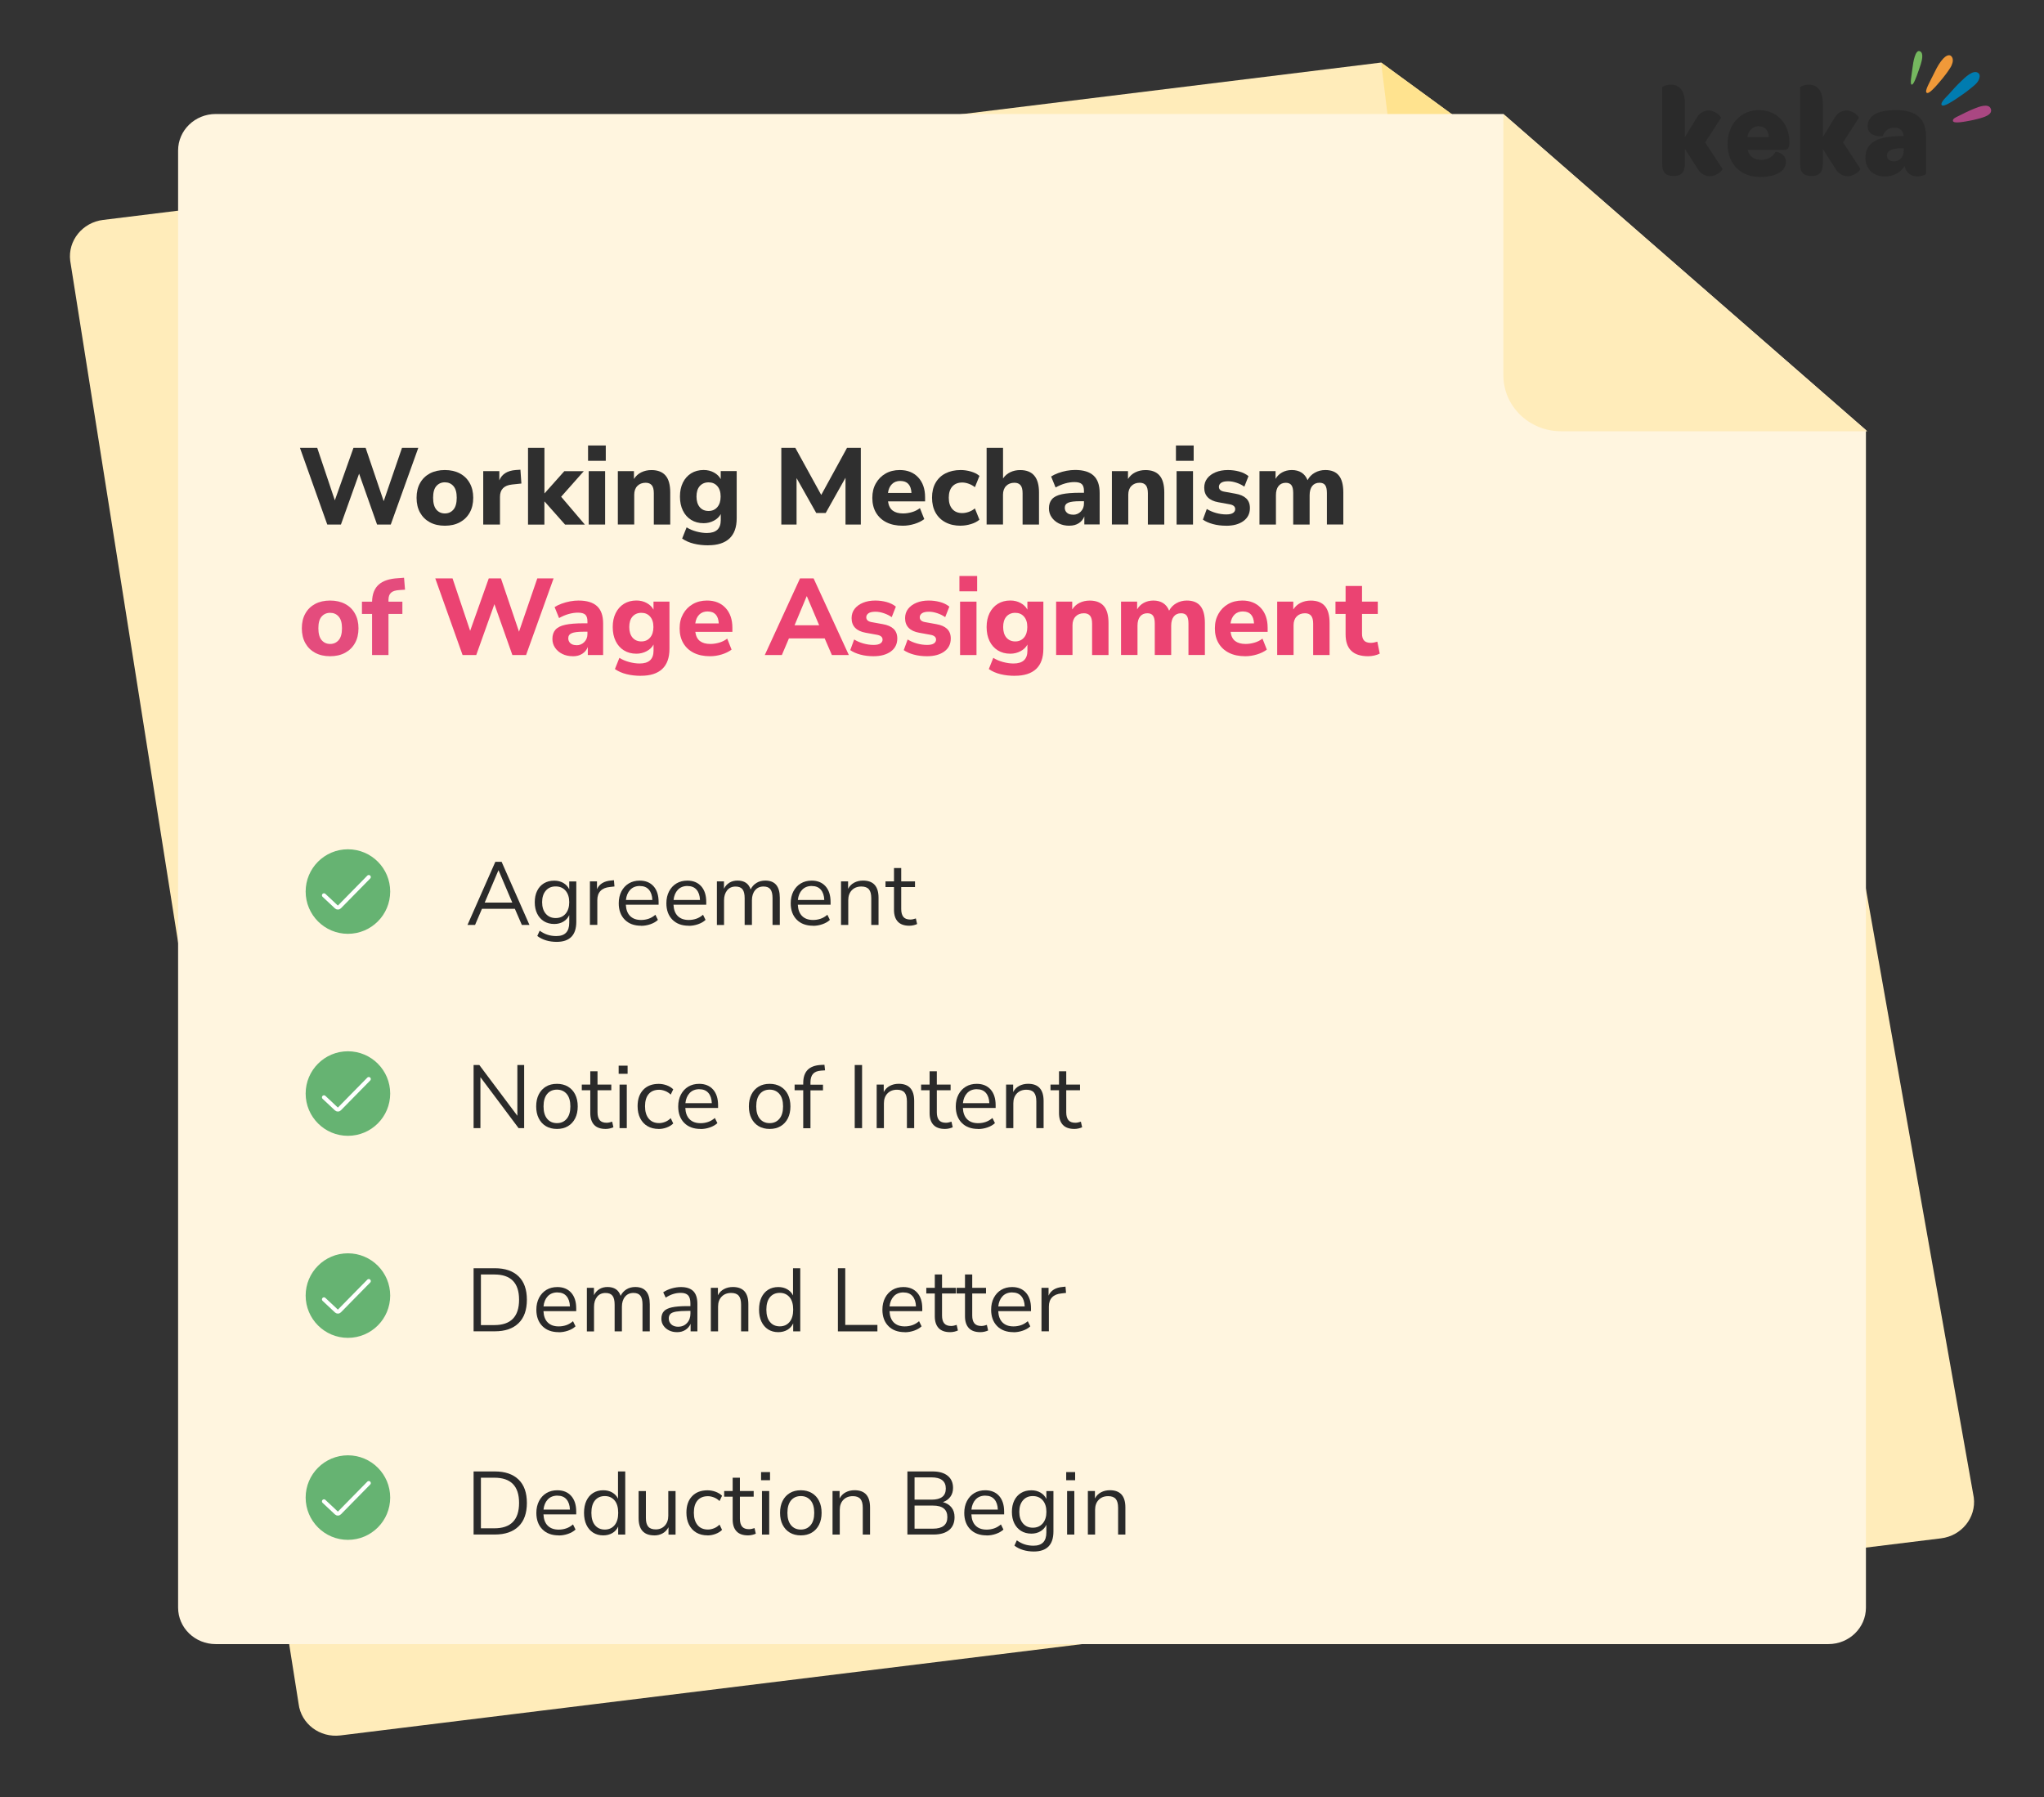
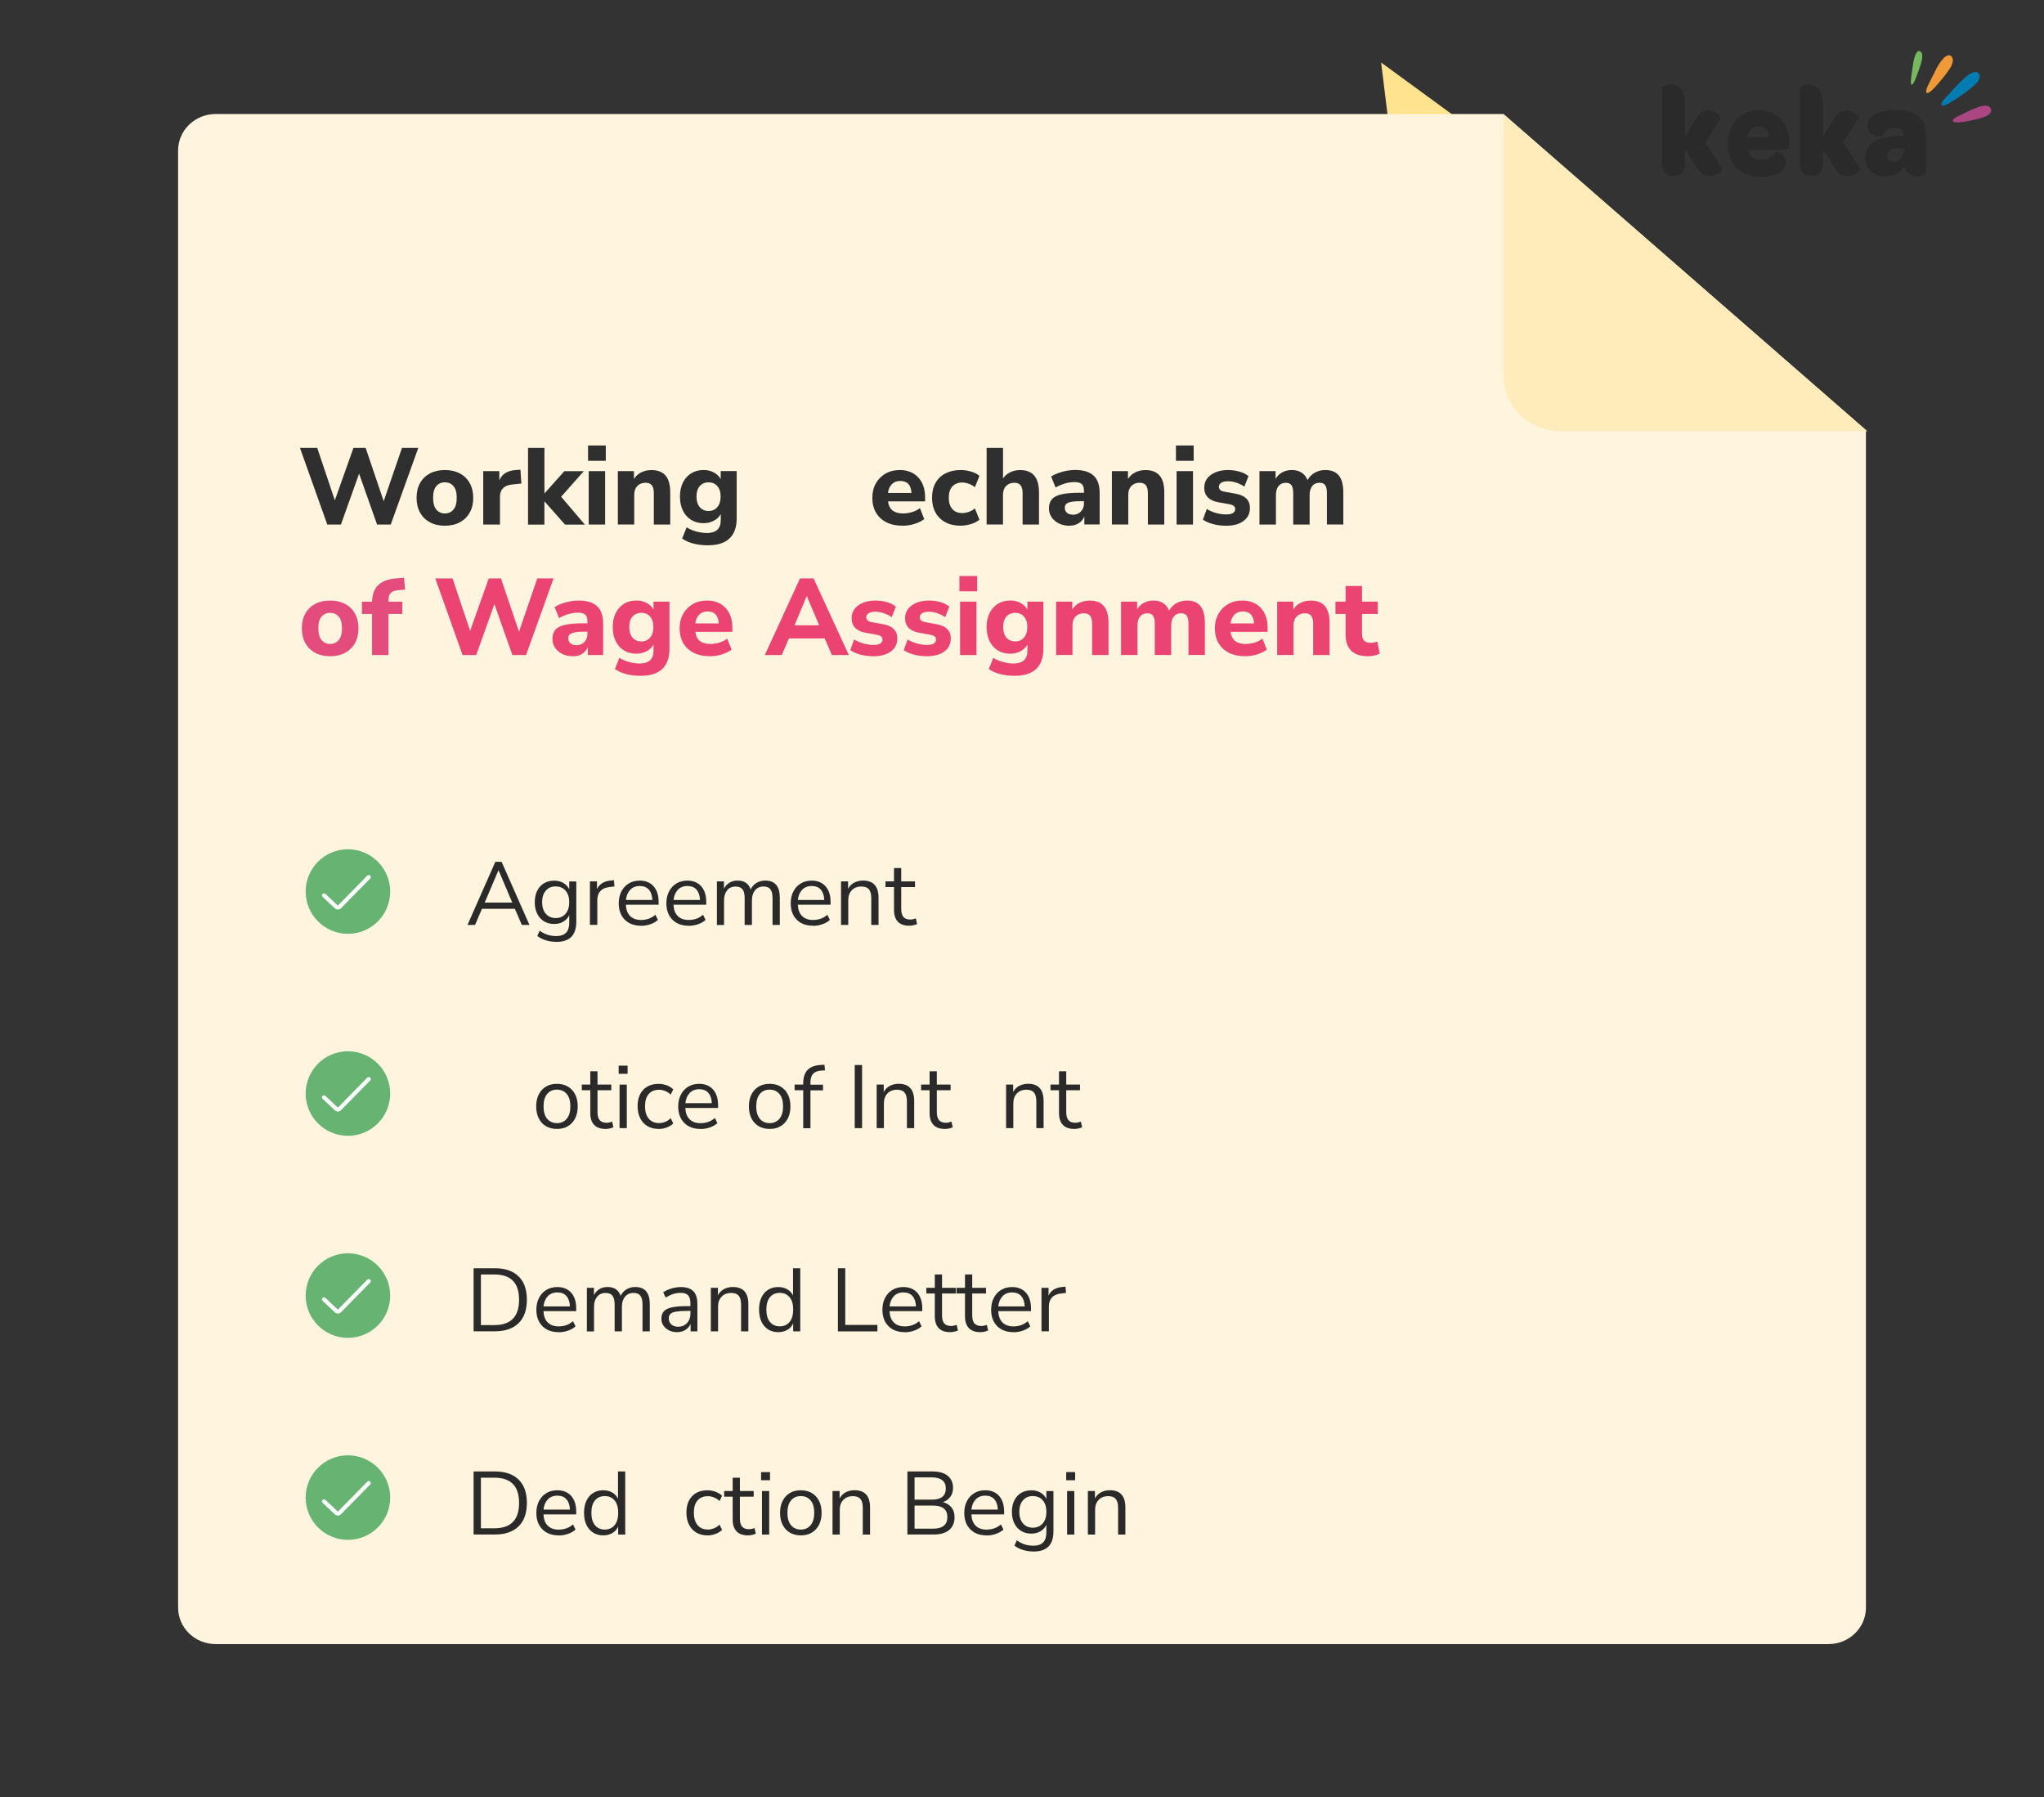
<svg xmlns="http://www.w3.org/2000/svg" id="Layer_1" viewBox="0 0 502.89 442.19">
  <rect x="0" y="0" width="502.89" height="442.19" fill="#333333" stroke="none" />
  <path d="M466.43,27.09c-4.78,0-6.93,1.55-6.93,4.02,0,2.69,3.66,2.47,3.7,2.37.38-.95,1.11-2.08,2.91-2.08,1.34,0,2.13.73,2.24,2.08h-.55c-6.14.03-8.85,1.74-8.85,5.32,0,2.72,1.89,4.62,4.8,4.62,2.1,0,3.87-.95,4.83-2.56.44,1.67,1.54,2.53,3.14,2.53,1.08,0,2.16-.38,2.16-.7v-8.92c0-4.49-2.26-6.68-7.45-6.68ZM468.38,37.02c0,1.58-.96,2.69-2.44,2.69-1.02,0-1.69-.54-1.69-1.45,0-1.2,1.19-1.71,3.44-1.78h.7v.54h0Z" style="fill:#2a2a2a; fill-rule:evenodd;" />
  <path d="M457.7,41.52l-4.25-6.49,3.87-5.98c.15-.35-1.34-1.87-3.03-1.87-.96,0-2.15.47-2.94,1.84l-2.88,4.72v-8.29c0-3.7-1.83-4.62-3.44-4.62-1.14,0-2.15.47-2.15.69v18.8c0,2.25,1.05,2.95,2.53,2.95h.58c1.43,0,2.48-.76,2.48-2.95v-3.71l3.11,4.91c.81,1.36,2.01,1.84,3.03,1.84,1.66,0,3.23-1.51,3.08-1.83Z" style="fill:#2a2a2a; fill-rule:evenodd;" />
  <path d="M432.73,27.09c-4.45,0-7.69,3.54-7.69,8.35s3.11,8.1,8.03,8.1c4.08,0,6.32-1.58,6.32-3.67,0-2.31-2.56-2.6-2.56-2.53-.55,1.08-1.75,1.99-3.49,1.99s-3-.82-3.35-2.47h9.11c.84,0,1.11-.66,1.14-1.58v-.38c0-4.52-3.09-7.81-7.51-7.81ZM429.91,33.74c.18-1.55,1.31-2.69,2.76-2.69,1.54,0,2.5,1.08,2.53,2.69h-5.29Z" style="fill:#2a2a2a; fill-rule:evenodd;" />
  <path d="M423.77,41.52l-4.25-6.49,3.87-5.98c.15-.35-1.34-1.87-3.03-1.87-.96,0-2.15.47-2.94,1.84l-2.88,4.72v-8.29c0-3.7-1.83-4.62-3.44-4.62-1.14,0-2.15.47-2.15.69v18.8c0,2.25,1.05,2.95,2.53,2.95h.59c1.42,0,2.47-.76,2.47-2.95v-3.71l3.12,4.91c.81,1.36,2.01,1.84,3.03,1.84,1.65,0,3.23-1.51,3.08-1.83Z" style="fill:#2a2a2a; fill-rule:evenodd;" />
  <path d="M472.93,14.14c-.09,1.08-.6,2.4-.8,2.98-.73,2.14-1.39,3.87-1.82,3.69-.43-.18-.03-2.04.26-4.35.11-.87.62-4.51,1.86-3.82.45.25.56.82.5,1.49Z" style="fill:#75b85f; fill-rule:evenodd;" />
  <path d="M480.19,16.01c-.1.24-.22.46-.35.65-.57.92-1.22,1.79-1.89,2.61-1.85,2.24-3.44,4.01-3.95,3.54-.52-.47.76-2.54,2.07-5.23.55-1.13,1.21-2.3,2.05-3.19.49-.52,1.46-1.23,2.04-.48.47.61.32,1.42.02,2.09Z" style="fill:#f09939; fill-rule:evenodd;" />
  <path d="M488.82,28.49c-.56.3-1.21.48-1.61.6-.6.17-1.2.32-1.81.45-2.59.53-4.73.88-4.91.23-.16-.58.89-.99,1.25-1.17,1.35-.68,2.73-1.38,4.13-1.93.92-.36,3.41-1.37,3.94.12.28.79-.28,1.34-.99,1.71Z" style="fill:#aa4782; fill-rule:evenodd;" />
  <path d="M486.36,20.39c-.38.45-.87.82-1.3,1.18-.67.57-1.37,1.09-2.08,1.59-2.63,1.85-4.85,3.27-5.26,2.69-.43-.61,1.29-2.15,1.58-2.47,1.01-1.14,2.03-2.29,3.13-3.33.83-.79,3.17-3.23,4.4-1.98.42.44.19,1.22-.05,1.69-.11.23-.25.44-.42.63Z" style="fill:#007cb0; fill-rule:evenodd;" />
-   <path d="M435.41,85.26l50.21,283.21c.61,4.92-3,9.41-8.07,10.03l-393.8,48.49c-5.07.62-9.68-2.85-10.28-7.77L17.27,64.14c-.61-4.92,3.02-9.41,8.09-10.03L339.8,15.39l95.61,69.87Z" style="fill:#ffecba; fill-rule:evenodd;" />
  <path d="M435.78,85.51l-72.36,5.62c-7.78.96-14.84-4.38-15.76-11.93l-7.86-63.82,95.61,69.87.37.25Z" style="fill:#ffe38f; fill-rule:evenodd;" />
  <path d="M459.08,105.82v289.73c0,4.96-4.13,8.97-9.24,8.97H53.07c-5.11,0-9.25-4.01-9.25-8.97V37.02c0-4.96,4.15-8.97,9.25-8.97h316.81l89.2,77.77Z" style="fill:#fff5df; fill-rule:evenodd;" />
  <path d="M459.42,106.11h-75.35c-7.84,0-14.19-6.16-14.19-13.76V28.05l89.2,77.77.34.29Z" style="fill:#ffecba; fill-rule:evenodd;" />
  <path d="M80.52,129.06l-6.72-18.86h4.25l4.33,12.9,4.58-12.9h3l4.44,13.11,4.5-13.11h4.01l-6.77,18.86h-3.37l-4.42-12.52-4.47,12.52h-3.37Z" style="fill:#2f2f2f;" />
  <path d="M109.45,129.35c-1.41,0-2.64-.28-3.68-.84-1.04-.56-1.85-1.36-2.42-2.38s-.86-2.24-.86-3.65.28-2.6.86-3.63c.57-1.03,1.38-1.81,2.42-2.37,1.04-.55,2.27-.83,3.68-.83s2.64.28,3.68.83c1.04.55,1.86,1.34,2.43,2.37.58,1.03.87,2.23.87,3.63s-.29,2.63-.87,3.65c-.58,1.03-1.39,1.82-2.43,2.38-1.04.56-2.27.84-3.68.84ZM109.45,126.33c.86,0,1.56-.31,2.1-.94.54-.62.82-1.6.82-2.92s-.27-2.26-.82-2.88c-.54-.62-1.24-.92-2.1-.92s-1.55.31-2.09.92-.8,1.57-.8,2.88.27,2.29.8,2.92c.54.62,1.23.94,2.09.94Z" style="fill:#2f2f2f;" />
  <path d="M118.89,129.06v-13.14h3.96v2.27c.62-1.53,1.96-2.38,4.01-2.54l1.18-.08.24,3.4-2.27.24c-2,.2-3,1.21-3,3.05v6.8h-4.12Z" style="fill:#2f2f2f;" />
  <path d="M129.91,129.06v-18.86h4.04v11.16h.05l4.84-5.43h4.79l-5.57,6.29,5.83,6.85h-4.87l-5.03-5.67h-.05v5.67h-4.04Z" style="fill:#2f2f2f;" />
  <path d="M144.68,113.38v-3.77h4.36v3.77h-4.36ZM144.84,129.06v-13.14h4.04v13.14h-4.04Z" style="fill:#2f2f2f;" />
  <path d="M152.01,129.06v-13.14h3.96v1.93c.45-.71,1.04-1.26,1.79-1.63.75-.37,1.59-.56,2.51-.56,1.55,0,2.71.45,3.48,1.35.77.9,1.15,2.29,1.15,4.16v7.89h-4.04v-7.71c0-.91-.17-1.57-.51-1.97s-.84-.6-1.5-.6c-.86,0-1.54.27-2.05.8s-.76,1.25-.76,2.14v7.33h-4.04Z" style="fill:#2f2f2f;" />
  <path d="M174.25,134.17c-1.27,0-2.45-.13-3.54-.4-1.1-.27-2.06-.69-2.88-1.26l1.1-2.76c.71.45,1.52.79,2.42,1.03.9.24,1.75.36,2.56.36,2.28,0,3.42-1.05,3.42-3.16v-1.5c-.36.68-.92,1.22-1.69,1.63-.77.41-1.61.62-2.52.62-1.18,0-2.2-.27-3.08-.82-.88-.54-1.55-1.31-2.03-2.29-.48-.98-.72-2.13-.72-3.45s.24-2.44.72-3.42c.48-.98,1.16-1.74,2.03-2.29.87-.54,1.9-.82,3.08-.82.95,0,1.79.21,2.54.62s1.3.95,1.66,1.63v-1.98h3.93v11.61c0,2.21-.6,3.87-1.79,4.98-1.2,1.11-2.93,1.66-5.22,1.66ZM174.33,125.72c.89,0,1.61-.31,2.15-.94.54-.62.82-1.49.82-2.6s-.27-1.97-.82-2.58c-.54-.62-1.26-.92-2.15-.92s-1.63.31-2.17.92-.8,1.48-.8,2.58.27,1.97.8,2.6,1.26.94,2.17.94Z" style="fill:#2f2f2f;" />
-   <path d="M192.23,129.06v-18.86h3.45l6.37,11.58,6.34-11.58h3.4v18.86h-3.77v-11.51l-4.87,8.67h-2.33l-4.84-8.59v11.43h-3.75Z" style="fill:#2f2f2f;" />
  <path d="M222.09,129.35c-1.55,0-2.89-.28-4-.84-1.12-.56-1.97-1.36-2.57-2.38s-.9-2.23-.9-3.63.29-2.55.87-3.57c.58-1.03,1.37-1.83,2.38-2.41s2.17-.87,3.49-.87c1.91,0,3.42.6,4.55,1.81,1.12,1.21,1.69,2.83,1.69,4.88v1.02h-9.12c.14,1.04.52,1.79,1.14,2.26s1.47.71,2.56.71c.71,0,1.44-.11,2.17-.32.73-.21,1.39-.54,1.98-.99l1.07,2.7c-.66.5-1.47.9-2.42,1.19s-1.91.44-2.88.44ZM221.52,118.33c-.86,0-1.55.26-2.07.78-.53.52-.85,1.24-.98,2.17h5.78c-.11-1.96-1.02-2.94-2.73-2.94Z" style="fill:#2f2f2f;" />
  <path d="M236.35,129.35c-1.43,0-2.67-.28-3.73-.84-1.06-.56-1.88-1.36-2.45-2.39s-.86-2.26-.86-3.67.28-2.62.86-3.64,1.39-1.8,2.45-2.34c1.06-.54,2.31-.82,3.73-.82.84,0,1.69.12,2.54.37.86.25,1.55.61,2.09,1.07l-1.12,2.78c-.45-.36-.95-.64-1.5-.84s-1.09-.31-1.61-.31c-1.05,0-1.87.33-2.45.98-.58.65-.87,1.57-.87,2.77s.29,2.1.87,2.77c.58.67,1.4,1,2.45,1,.5,0,1.03-.1,1.59-.29.56-.2,1.07-.48,1.51-.86l1.12,2.78c-.54.46-1.23.83-2.09,1.08-.86.26-1.7.39-2.54.39Z" style="fill:#2f2f2f;" />
  <path d="M242.74,129.06v-18.86h4.04v7.52c.46-.68,1.06-1.19,1.79-1.54.73-.35,1.54-.52,2.43-.52,3.09,0,4.63,1.84,4.63,5.51v7.89h-4.04v-7.71c0-.91-.17-1.57-.51-1.97s-.84-.6-1.5-.6c-.86,0-1.54.27-2.05.8s-.76,1.25-.76,2.14v7.33h-4.04Z" style="fill:#2f2f2f;" />
  <path d="M263.1,129.35c-.98,0-1.85-.19-2.59-.56-.75-.38-1.34-.88-1.78-1.53-.44-.64-.66-1.37-.66-2.17,0-.95.25-1.7.75-2.27.5-.57,1.31-.98,2.44-1.22,1.12-.24,2.61-.36,4.47-.36h.96v-.46c0-.79-.18-1.34-.53-1.67-.36-.33-.96-.5-1.82-.5-.71,0-1.47.11-2.26.33s-1.58.56-2.37,1l-1.1-2.7c.46-.3,1.03-.58,1.7-.83s1.37-.44,2.1-.58c.73-.13,1.43-.2,2.09-.2,2.03,0,3.55.46,4.55,1.38,1,.92,1.5,2.34,1.5,4.27v7.76h-3.77v-1.98c-.27.7-.72,1.25-1.35,1.66-.63.41-1.4.62-2.31.62ZM264.01,126.65c.75,0,1.38-.26,1.9-.78s.78-1.19.78-2.01v-.54h-.94c-1.37,0-2.35.12-2.92.36-.57.24-.86.66-.86,1.24,0,.5.17.91.52,1.23.35.32.85.48,1.51.48Z" style="fill:#2f2f2f;" />
  <path d="M273.56,129.06v-13.14h3.96v1.93c.45-.71,1.04-1.26,1.79-1.63.75-.37,1.59-.56,2.51-.56,1.55,0,2.71.45,3.48,1.35.77.9,1.15,2.29,1.15,4.16v7.89h-4.04v-7.71c0-.91-.17-1.57-.51-1.97s-.84-.6-1.5-.6c-.86,0-1.54.27-2.05.8s-.76,1.25-.76,2.14v7.33h-4.04Z" style="fill:#2f2f2f;" />
  <path d="M289.32,113.38v-3.77h4.36v3.77h-4.36ZM289.48,129.06v-13.14h4.04v13.14h-4.04Z" style="fill:#2f2f2f;" />
  <path d="M301.68,129.35c-1.16,0-2.24-.13-3.24-.4-1-.27-1.83-.63-2.49-1.1l.96-2.62c.66.41,1.41.74,2.26.98.85.24,1.69.36,2.53.36.75,0,1.3-.12,1.66-.36.36-.24.54-.56.54-.95,0-.62-.46-1.02-1.36-1.18l-2.81-.51c-1.12-.2-1.98-.6-2.57-1.2-.59-.61-.88-1.4-.88-2.38,0-.89.25-1.66.75-2.3.5-.64,1.19-1.14,2.06-1.5s1.88-.54,3.02-.54c.95,0,1.86.12,2.76.36s1.66.62,2.3,1.14l-1.02,2.59c-.54-.39-1.17-.71-1.91-.96-.74-.25-1.43-.37-2.07-.37-.8,0-1.38.13-1.74.39-.36.26-.54.58-.54.98,0,.62.42,1.02,1.26,1.18l2.81.51c1.16.2,2.04.58,2.65,1.16.61.58.91,1.37.91,2.37,0,1.37-.54,2.44-1.61,3.21s-2.48,1.15-4.23,1.15Z" style="fill:#2f2f2f;" />
  <path d="M309.87,129.06v-13.14h3.96v1.9c.39-.68.93-1.21,1.62-1.59.69-.38,1.49-.58,2.39-.58s1.72.21,2.37.62,1.15,1.03,1.49,1.87c.41-.78,1-1.4,1.78-1.83.78-.44,1.64-.66,2.58-.66,1.5,0,2.61.45,3.34,1.35.73.9,1.1,2.29,1.1,4.16v7.89h-4.04v-7.76c0-.87-.14-1.51-.42-1.91s-.75-.6-1.4-.6c-.77,0-1.37.27-1.79.8s-.64,1.29-.64,2.28v7.2h-4.04v-7.76c0-.87-.14-1.51-.43-1.91s-.75-.6-1.39-.6c-.77,0-1.36.27-1.79.8-.43.54-.64,1.29-.64,2.28v7.2h-4.04Z" style="fill:#2f2f2f;" />
  <path d="M81.22,161.46c-1.41,0-2.64-.28-3.68-.84-1.04-.56-1.85-1.36-2.42-2.38-.57-1.03-.86-2.24-.86-3.65s.28-2.6.86-3.63c.57-1.03,1.38-1.81,2.42-2.37,1.04-.55,2.27-.83,3.68-.83s2.64.28,3.68.83c1.04.55,1.86,1.34,2.43,2.37.58,1.03.87,2.23.87,3.63s-.29,2.63-.87,3.65c-.58,1.03-1.39,1.82-2.43,2.38-1.04.56-2.27.84-3.68.84ZM81.22,158.44c.86,0,1.56-.31,2.1-.94.54-.62.82-1.6.82-2.92s-.27-2.26-.82-2.88c-.54-.62-1.24-.92-2.1-.92s-1.55.31-2.09.92-.8,1.57-.8,2.88.27,2.29.8,2.92c.54.62,1.23.94,2.09.94Z" style="fill:#e44c7d;" />
  <path d="M91.54,161.17v-10.11h-2.49v-3.02h2.49c.04-1.85.58-3.25,1.62-4.19,1.04-.94,2.63-1.47,4.78-1.59l1.47-.11.24,2.94-1.26.08c-1.03.05-1.76.27-2.18.66-.42.38-.63.97-.63,1.75v.45h3.42v3.02h-3.42v10.11h-4.04Z" style="fill:#e44c7d;" />
  <path d="M113.81,161.17l-6.72-18.86h4.25l4.33,12.9,4.58-12.9h3l4.44,13.11,4.5-13.11h4.01l-6.77,18.86h-3.37l-4.42-12.52-4.47,12.52h-3.37Z" style="fill:#eb4372;" />
  <path d="M140.94,161.46c-.98,0-1.85-.19-2.59-.56-.75-.37-1.34-.88-1.78-1.52-.44-.64-.66-1.37-.66-2.17,0-.95.25-1.7.75-2.27.5-.57,1.31-.98,2.44-1.22,1.12-.24,2.61-.36,4.47-.36h.96v-.46c0-.78-.18-1.34-.53-1.67-.36-.33-.96-.49-1.82-.49-.71,0-1.47.11-2.26.33-.79.22-1.58.56-2.37,1l-1.1-2.7c.46-.3,1.03-.58,1.7-.83.67-.25,1.37-.44,2.1-.58s1.43-.2,2.09-.2c2.03,0,3.55.46,4.55,1.38,1,.92,1.5,2.34,1.5,4.27v7.76h-3.77v-1.98c-.27.7-.72,1.25-1.35,1.66s-1.4.62-2.31.62ZM141.85,158.76c.75,0,1.38-.26,1.9-.78s.78-1.19.78-2.01v-.54h-.94c-1.37,0-2.35.12-2.92.36-.57.24-.86.66-.86,1.24,0,.5.17.91.52,1.23s.85.48,1.51.48Z" style="fill:#eb4372;" />
  <path d="M157.71,166.28c-1.27,0-2.45-.13-3.54-.4-1.1-.27-2.06-.69-2.88-1.26l1.1-2.76c.71.45,1.52.79,2.42,1.03.9.24,1.75.36,2.56.36,2.28,0,3.42-1.05,3.42-3.16v-1.5c-.36.68-.92,1.22-1.69,1.63-.77.41-1.61.62-2.52.62-1.18,0-2.2-.27-3.08-.82-.88-.54-1.55-1.31-2.03-2.29-.48-.98-.72-2.13-.72-3.45s.24-2.44.72-3.42,1.16-1.74,2.03-2.29c.87-.54,1.9-.82,3.08-.82.95,0,1.79.21,2.54.62s1.3.95,1.66,1.63v-1.98h3.93v11.61c0,2.21-.6,3.87-1.79,4.98-1.2,1.11-2.93,1.66-5.22,1.66ZM157.79,157.82c.89,0,1.61-.31,2.15-.94.54-.62.82-1.49.82-2.6s-.27-1.97-.82-2.58c-.54-.62-1.26-.92-2.15-.92s-1.63.31-2.17.92-.8,1.48-.8,2.58.27,1.97.8,2.6c.54.62,1.26.94,2.17.94Z" style="fill:#eb4372;" />
  <path d="M174.68,161.46c-1.55,0-2.89-.28-4-.84-1.12-.56-1.97-1.36-2.57-2.38-.6-1.03-.9-2.23-.9-3.63s.29-2.54.87-3.57c.58-1.03,1.37-1.83,2.38-2.41,1.01-.58,2.17-.87,3.49-.87,1.91,0,3.42.6,4.55,1.81,1.12,1.2,1.69,2.83,1.69,4.88v1.02h-9.12c.14,1.04.52,1.79,1.14,2.26s1.47.71,2.56.71c.71,0,1.44-.11,2.17-.32.73-.21,1.39-.54,1.98-.99l1.07,2.7c-.66.5-1.47.9-2.42,1.19-.95.29-1.91.44-2.88.44ZM174.11,150.44c-.86,0-1.55.26-2.07.78-.53.52-.85,1.24-.98,2.17h5.78c-.11-1.96-1.02-2.94-2.73-2.94Z" style="fill:#eb4372;" />
  <path d="M188.16,161.17l8.67-18.86h3.34l8.67,18.86h-4.17l-1.77-4.09h-8.8l-1.74,4.09h-4.2ZM198.46,146.72l-2.97,7.12h6.05l-3.02-7.12h-.05Z" style="fill:#eb4372;" />
  <path d="M214.92,161.46c-1.16,0-2.24-.13-3.24-.4-1-.27-1.83-.63-2.49-1.1l.96-2.62c.66.41,1.41.74,2.26.98s1.69.36,2.53.36c.75,0,1.3-.12,1.66-.36.36-.24.54-.56.54-.95,0-.62-.46-1.02-1.36-1.18l-2.81-.51c-1.12-.2-1.98-.6-2.57-1.2-.59-.61-.88-1.4-.88-2.38,0-.89.25-1.66.75-2.3.5-.64,1.19-1.14,2.06-1.5.87-.36,1.88-.54,3.02-.54.95,0,1.86.12,2.76.36.89.24,1.66.62,2.3,1.14l-1.02,2.59c-.54-.39-1.17-.71-1.91-.96s-1.43-.38-2.07-.38c-.8,0-1.38.13-1.74.39-.36.26-.54.58-.54.98,0,.62.42,1.02,1.26,1.18l2.81.51c1.16.2,2.04.58,2.65,1.16s.91,1.37.91,2.37c0,1.37-.54,2.44-1.61,3.21-1.07.77-2.48,1.15-4.23,1.15Z" style="fill:#eb4372;" />
  <path d="M228.08,161.46c-1.16,0-2.24-.13-3.24-.4-1-.27-1.83-.63-2.49-1.1l.96-2.62c.66.41,1.41.74,2.26.98s1.69.36,2.53.36c.75,0,1.3-.12,1.66-.36.36-.24.54-.56.54-.95,0-.62-.46-1.02-1.36-1.18l-2.81-.51c-1.12-.2-1.98-.6-2.57-1.2-.59-.61-.88-1.4-.88-2.38,0-.89.25-1.66.75-2.3.5-.64,1.19-1.14,2.06-1.5.87-.36,1.88-.54,3.02-.54.95,0,1.86.12,2.76.36.89.24,1.66.62,2.3,1.14l-1.02,2.59c-.54-.39-1.17-.71-1.91-.96s-1.43-.38-2.07-.38c-.8,0-1.38.13-1.74.39-.36.26-.54.58-.54.98,0,.62.42,1.02,1.26,1.18l2.81.51c1.16.2,2.04.58,2.65,1.16s.91,1.37.91,2.37c0,1.37-.54,2.44-1.61,3.21-1.07.77-2.48,1.15-4.23,1.15Z" style="fill:#eb4372;" />
  <path d="M236.05,145.49v-3.77h4.36v3.77h-4.36ZM236.21,161.17v-13.14h4.04v13.14h-4.04Z" style="fill:#eb4372;" />
  <path d="M249.7,166.28c-1.27,0-2.45-.13-3.54-.4-1.1-.27-2.06-.69-2.88-1.26l1.1-2.76c.71.45,1.52.79,2.42,1.03.9.24,1.75.36,2.56.36,2.28,0,3.42-1.05,3.42-3.16v-1.5c-.36.68-.92,1.22-1.69,1.63-.77.41-1.61.62-2.52.62-1.18,0-2.2-.27-3.08-.82-.88-.54-1.55-1.31-2.03-2.29-.48-.98-.72-2.13-.72-3.45s.24-2.44.72-3.42,1.16-1.74,2.03-2.29c.87-.54,1.9-.82,3.08-.82.95,0,1.79.21,2.54.62s1.3.95,1.66,1.63v-1.98h3.93v11.61c0,2.21-.6,3.87-1.79,4.98-1.2,1.11-2.93,1.66-5.22,1.66ZM249.78,157.82c.89,0,1.61-.31,2.15-.94.54-.62.82-1.49.82-2.6s-.27-1.97-.82-2.58c-.54-.62-1.26-.92-2.15-.92s-1.63.31-2.17.92-.8,1.48-.8,2.58.27,1.97.8,2.6c.54.62,1.26.94,2.17.94Z" style="fill:#eb4372;" />
  <path d="M259.84,161.17v-13.14h3.96v1.93c.45-.71,1.04-1.26,1.79-1.63s1.59-.56,2.51-.56c1.55,0,2.71.45,3.48,1.35.77.9,1.15,2.29,1.15,4.16v7.89h-4.04v-7.71c0-.91-.17-1.56-.51-1.97-.34-.4-.84-.6-1.5-.6-.86,0-1.54.27-2.05.8s-.76,1.25-.76,2.14v7.33h-4.04Z" style="fill:#eb4372;" />
  <path d="M275.81,161.17v-13.14h3.96v1.9c.39-.68.93-1.21,1.62-1.59.69-.38,1.49-.58,2.39-.58s1.72.21,2.37.62,1.15,1.03,1.49,1.87c.41-.78,1-1.39,1.78-1.83.78-.44,1.64-.66,2.58-.66,1.5,0,2.61.45,3.34,1.35s1.1,2.29,1.1,4.16v7.89h-4.04v-7.76c0-.87-.14-1.51-.42-1.91-.28-.4-.75-.6-1.4-.6-.77,0-1.37.27-1.79.8s-.64,1.29-.64,2.27v7.2h-4.04v-7.76c0-.87-.14-1.51-.43-1.91-.29-.4-.75-.6-1.39-.6-.77,0-1.36.27-1.79.8-.43.54-.64,1.29-.64,2.27v7.2h-4.04Z" style="fill:#eb4372;" />
  <path d="M306.37,161.46c-1.55,0-2.89-.28-4-.84-1.12-.56-1.97-1.36-2.57-2.38-.6-1.03-.9-2.23-.9-3.63s.29-2.54.87-3.57c.58-1.03,1.37-1.83,2.38-2.41,1.01-.58,2.17-.87,3.49-.87,1.91,0,3.42.6,4.55,1.81,1.12,1.2,1.69,2.83,1.69,4.88v1.02h-9.12c.14,1.04.52,1.79,1.14,2.26s1.47.71,2.56.71c.71,0,1.44-.11,2.17-.32.73-.21,1.39-.54,1.98-.99l1.07,2.7c-.66.5-1.47.9-2.42,1.19-.95.29-1.91.44-2.88.44ZM305.8,150.44c-.86,0-1.55.26-2.07.78-.53.52-.85,1.24-.98,2.17h5.78c-.11-1.96-1.02-2.94-2.73-2.94Z" style="fill:#eb4372;" />
  <path d="M314.23,161.17v-13.14h3.96v1.93c.45-.71,1.04-1.26,1.79-1.63s1.59-.56,2.51-.56c1.55,0,2.71.45,3.48,1.35.77.9,1.15,2.29,1.15,4.16v7.89h-4.04v-7.71c0-.91-.17-1.56-.51-1.97-.34-.4-.84-.6-1.5-.6-.86,0-1.54.27-2.05.8s-.76,1.25-.76,2.14v7.33h-4.04Z" style="fill:#eb4372;" />
  <path d="M336.6,161.46c-3.69,0-5.54-1.79-5.54-5.38v-5.03h-2.49v-3.02h2.49v-3.85h4.04v3.85h3.88v3.02h-3.88v4.87c0,.75.17,1.31.52,1.69s.91.56,1.67.56c.23,0,.48-.03.74-.08.26-.05.54-.12.84-.21l.59,2.94c-.38.2-.82.35-1.34.47-.52.12-1.03.17-1.53.17Z" style="fill:#eb4372;" />
  <path d="M115.02,227.57l6.85-15.53h1.54l6.85,15.53h-1.87l-1.72-3.97h-8.09l-1.7,3.97h-1.87ZM122.62,214.15l-3.37,7.93h6.79l-3.37-7.93h-.04Z" style="fill:#2a2a2a;" />
  <path d="M136.97,231.74c-.93,0-1.8-.12-2.61-.36s-1.54-.61-2.17-1.09l.59-1.3c.66.47,1.32.81,1.97,1.01.65.21,1.36.31,2.13.31,2.12,0,3.17-1.09,3.17-3.26v-1.89c-.31.68-.79,1.21-1.44,1.6-.65.39-1.4.58-2.24.58-.98,0-1.84-.23-2.56-.68-.72-.46-1.27-1.08-1.66-1.88-.39-.8-.58-1.73-.58-2.79s.19-1.99.58-2.79c.39-.8.94-1.42,1.66-1.86.72-.44,1.57-.66,2.56-.66.84,0,1.58.19,2.24.57.65.38,1.13.9,1.44,1.56v-1.94h1.74v9.94c0,1.65-.41,2.88-1.22,3.7-.82.82-2.02,1.23-3.6,1.23ZM136.7,225.88c1.03,0,1.84-.35,2.45-1.06.6-.71.9-1.65.9-2.84s-.3-2.13-.9-2.83c-.6-.7-1.42-1.05-2.45-1.05s-1.82.35-2.42,1.05-.9,1.64-.9,2.83.3,2.14.9,2.84,1.41,1.06,2.42,1.06Z" style="fill:#2a2a2a;" />
  <path d="M145.14,227.57v-10.71h1.74v1.92c.57-1.29,1.75-2.01,3.53-2.14l.64-.07.13,1.54-1.12.13c-1.01.09-1.78.41-2.31.96-.53.55-.79,1.3-.79,2.26v6.1h-1.81Z" style="fill:#2a2a2a;" />
  <path d="M157.72,227.77c-1.69,0-3.03-.5-4.01-1.49-.98-.99-1.48-2.34-1.48-4.04,0-1.1.22-2.07.66-2.92.44-.84,1.05-1.5,1.82-1.96.77-.46,1.66-.69,2.68-.69,1.45,0,2.59.47,3.42,1.4.82.93,1.23,2.21,1.23,3.85v.68h-8.06c.06,1.22.41,2.15,1.06,2.79s1.54.96,2.69.96c.65,0,1.26-.1,1.85-.3.59-.2,1.15-.53,1.67-.98l.62,1.26c-.48.46-1.1.81-1.85,1.07s-1.51.39-2.29.39ZM157.44,217.99c-1.01,0-1.81.32-2.4.95-.59.63-.93,1.46-1.04,2.49h6.5c-.04-1.09-.33-1.93-.85-2.53-.52-.6-1.26-.9-2.21-.9Z" style="fill:#2a2a2a;" />
  <path d="M169.44,227.77c-1.69,0-3.03-.5-4.01-1.49-.98-.99-1.48-2.34-1.48-4.04,0-1.1.22-2.07.66-2.92.44-.84,1.05-1.5,1.82-1.96.77-.46,1.66-.69,2.68-.69,1.45,0,2.59.47,3.42,1.4.82.93,1.23,2.21,1.23,3.85v.68h-8.06c.06,1.22.41,2.15,1.06,2.79s1.54.96,2.69.96c.65,0,1.26-.1,1.85-.3.59-.2,1.15-.53,1.67-.98l.62,1.26c-.48.46-1.1.81-1.85,1.07s-1.51.39-2.29.39ZM169.16,217.99c-1.01,0-1.81.32-2.4.95-.59.63-.93,1.46-1.04,2.49h6.5c-.04-1.09-.33-1.93-.85-2.53-.52-.6-1.26-.9-2.21-.9Z" style="fill:#2a2a2a;" />
  <path d="M176.38,227.57v-10.71h1.74v1.81c.32-.65.77-1.14,1.34-1.49.57-.35,1.24-.52,2-.52,1.67,0,2.75.73,3.22,2.18.32-.67.8-1.21,1.43-1.6.63-.39,1.36-.58,2.18-.58,2.38,0,3.57,1.41,3.57,4.23v6.68h-1.79v-6.59c0-.98-.17-1.71-.52-2.17-.35-.46-.91-.69-1.71-.69-.87,0-1.56.31-2.07.93-.51.62-.77,1.44-.77,2.47v6.06h-1.79v-6.59c0-.98-.17-1.71-.52-2.17-.35-.46-.92-.69-1.71-.69-.88,0-1.58.31-2.08.93s-.76,1.44-.76,2.47v6.06h-1.79Z" style="fill:#2a2a2a;" />
  <path d="M200.03,227.77c-1.69,0-3.03-.5-4.01-1.49-.98-.99-1.48-2.34-1.48-4.04,0-1.1.22-2.07.66-2.92.44-.84,1.05-1.5,1.82-1.96.77-.46,1.66-.69,2.68-.69,1.45,0,2.59.47,3.42,1.4.82.93,1.23,2.21,1.23,3.85v.68h-8.06c.06,1.22.41,2.15,1.06,2.79s1.54.96,2.69.96c.65,0,1.26-.1,1.85-.3.59-.2,1.15-.53,1.67-.98l.62,1.26c-.48.46-1.1.81-1.85,1.07s-1.51.39-2.29.39ZM199.74,217.99c-1.01,0-1.81.32-2.4.95-.59.63-.93,1.46-1.04,2.49h6.5c-.04-1.09-.33-1.93-.85-2.53-.52-.6-1.26-.9-2.21-.9Z" style="fill:#2a2a2a;" />
  <path d="M206.92,227.57v-10.71h1.74v1.83c.35-.67.85-1.18,1.5-1.52.65-.34,1.37-.51,2.18-.51,2.54,0,3.81,1.41,3.81,4.23v6.68h-1.79v-6.57c0-1-.19-1.73-.58-2.19-.39-.46-1.01-.69-1.86-.69-.98,0-1.77.31-2.35.92-.58.61-.87,1.42-.87,2.43v6.1h-1.78Z" style="fill:#2a2a2a;" />
  <path d="M223.74,227.77c-1.26,0-2.21-.33-2.84-1-.63-.67-.95-1.63-.95-2.9v-5.62h-2.09v-1.39h2.09v-3.28h1.78v3.28h3.39v1.39h-3.39v5.44c0,.84.18,1.47.53,1.91.35.43.93.65,1.72.65.23,0,.47-.03.71-.09.23-.06.45-.12.64-.18l.31,1.37c-.19.1-.47.2-.84.29-.37.09-.72.13-1.06.13Z" style="fill:#2a2a2a;" />
-   <path d="M116.52,277.57v-15.53h1.41l9.36,12.49v-12.49h1.67v15.53h-1.37l-9.39-12.54v12.54h-1.7Z" style="fill:#2a2a2a;" />
  <path d="M137.03,277.77c-1.04,0-1.95-.23-2.71-.68s-1.35-1.1-1.77-1.93-.63-1.81-.63-2.94.21-2.11.63-2.94c.42-.83,1.01-1.47,1.77-1.93.76-.46,1.67-.68,2.71-.68s1.93.23,2.7.68c.77.46,1.37,1.1,1.78,1.93.42.83.63,1.81.63,2.94s-.21,2.11-.63,2.94-1.01,1.47-1.78,1.93c-.77.46-1.67.68-2.7.68ZM137.03,276.34c1,0,1.8-.36,2.4-1.07s.9-1.73.9-3.05-.3-2.36-.9-3.06-1.4-1.06-2.4-1.06-1.82.35-2.41,1.06-.89,1.73-.89,3.06.3,2.34.89,3.05,1.4,1.07,2.41,1.07Z" style="fill:#2a2a2a;" />
  <path d="M149.02,277.77c-1.26,0-2.21-.33-2.84-1-.63-.67-.95-1.63-.95-2.9v-5.62h-2.09v-1.39h2.09v-3.28h1.78v3.28h3.39v1.39h-3.39v5.44c0,.84.18,1.47.53,1.91.35.43.93.65,1.72.65.23,0,.47-.03.71-.09.23-.06.45-.12.64-.18l.31,1.37c-.19.1-.47.2-.84.29-.37.09-.72.13-1.06.13Z" style="fill:#2a2a2a;" />
  <path d="M152.21,264.2v-2h2.2v2h-2.2ZM152.43,277.57v-10.71h1.78v10.71h-1.78Z" style="fill:#2a2a2a;" />
  <path d="M162.08,277.77c-1.07,0-2-.23-2.78-.69-.78-.46-1.38-1.12-1.8-1.96-.42-.84-.63-1.83-.63-2.96,0-1.71.46-3.04,1.39-4.02.93-.98,2.2-1.46,3.81-1.46.66,0,1.31.12,1.96.35.65.24,1.18.57,1.61.99l-.62,1.3c-.43-.41-.89-.71-1.4-.9-.51-.19-.99-.29-1.44-.29-1.12,0-1.98.35-2.58,1.05-.6.7-.9,1.7-.9,3.01s.3,2.29.9,3.03c.6.74,1.46,1.11,2.58,1.11.46,0,.94-.1,1.44-.29.51-.19.97-.5,1.4-.92l.62,1.3c-.43.43-.97.76-1.62,1-.65.24-1.3.36-1.95.36Z" style="fill:#2a2a2a;" />
  <path d="M172.35,277.77c-1.69,0-3.03-.5-4.01-1.49-.98-.99-1.48-2.34-1.48-4.04,0-1.1.22-2.07.66-2.92.44-.84,1.05-1.5,1.82-1.96.77-.46,1.66-.69,2.68-.69,1.45,0,2.59.47,3.42,1.4.82.93,1.23,2.21,1.23,3.85v.68h-8.06c.06,1.22.41,2.15,1.06,2.79s1.54.96,2.69.96c.65,0,1.26-.1,1.85-.3.59-.2,1.15-.53,1.67-.98l.62,1.26c-.48.46-1.1.81-1.85,1.07s-1.51.39-2.29.39ZM172.07,267.99c-1.01,0-1.81.32-2.4.95-.59.63-.93,1.46-1.04,2.49h6.5c-.04-1.09-.33-1.93-.85-2.53-.52-.6-1.26-.9-2.21-.9Z" style="fill:#2a2a2a;" />
  <path d="M189.36,277.77c-1.04,0-1.95-.23-2.71-.68s-1.35-1.1-1.77-1.93-.63-1.81-.63-2.94.21-2.11.63-2.94c.42-.83,1.01-1.47,1.77-1.93.76-.46,1.67-.68,2.71-.68s1.93.23,2.7.68c.77.46,1.37,1.1,1.78,1.93.42.83.63,1.81.63,2.94s-.21,2.11-.63,2.94-1.01,1.47-1.78,1.93c-.77.46-1.67.68-2.7.68ZM189.36,276.34c1,0,1.8-.36,2.4-1.07s.9-1.73.9-3.05-.3-2.36-.9-3.06-1.4-1.06-2.4-1.06-1.82.35-2.41,1.06-.89,1.73-.89,3.06.3,2.34.89,3.05,1.4,1.07,2.41,1.07Z" style="fill:#2a2a2a;" />
  <path d="M197.62,277.57v-9.32h-2.12v-1.39h2.12v-.37c0-1.42.36-2.5,1.07-3.24.71-.73,1.81-1.15,3.29-1.23l.86-.04.15,1.37-1.01.07c-.91.07-1.57.35-1.97.82-.4.47-.61,1.15-.61,2.05v.59h3.08v1.39h-3.08v9.32h-1.79Z" style="fill:#2a2a2a;" />
  <path d="M210.29,277.57v-15.53h1.81v15.53h-1.81Z" style="fill:#2a2a2a;" />
  <path d="M215.69,277.57v-10.71h1.74v1.83c.35-.67.85-1.18,1.5-1.52.65-.34,1.37-.51,2.18-.51,2.54,0,3.81,1.41,3.81,4.23v6.68h-1.79v-6.57c0-1-.19-1.73-.58-2.19-.39-.46-1.01-.69-1.86-.69-.98,0-1.77.31-2.35.92-.58.61-.87,1.42-.87,2.43v6.1h-1.78Z" style="fill:#2a2a2a;" />
  <path d="M232.5,277.77c-1.26,0-2.21-.33-2.84-1-.63-.67-.95-1.63-.95-2.9v-5.62h-2.09v-1.39h2.09v-3.28h1.78v3.28h3.39v1.39h-3.39v5.44c0,.84.18,1.47.53,1.91.35.43.93.65,1.72.65.23,0,.47-.03.71-.09.23-.06.45-.12.64-.18l.31,1.37c-.19.1-.47.2-.84.29-.37.09-.72.13-1.06.13Z" style="fill:#2a2a2a;" />
-   <path d="M240.64,277.77c-1.69,0-3.03-.5-4.01-1.49-.98-.99-1.48-2.34-1.48-4.04,0-1.1.22-2.07.66-2.92.44-.84,1.05-1.5,1.82-1.96.77-.46,1.66-.69,2.68-.69,1.45,0,2.59.47,3.42,1.4.82.93,1.23,2.21,1.23,3.85v.68h-8.06c.06,1.22.41,2.15,1.06,2.79s1.54.96,2.69.96c.65,0,1.26-.1,1.85-.3.59-.2,1.15-.53,1.67-.98l.62,1.26c-.48.46-1.1.81-1.85,1.07s-1.51.39-2.29.39ZM240.35,267.99c-1.01,0-1.81.32-2.4.95-.59.63-.93,1.46-1.04,2.49h6.5c-.04-1.09-.33-1.93-.85-2.53-.52-.6-1.26-.9-2.21-.9Z" style="fill:#2a2a2a;" />
  <path d="M247.53,277.57v-10.71h1.74v1.83c.35-.67.85-1.18,1.5-1.52.65-.34,1.37-.51,2.18-.51,2.54,0,3.81,1.41,3.81,4.23v6.68h-1.79v-6.57c0-1-.19-1.73-.58-2.19-.39-.46-1.01-.69-1.86-.69-.98,0-1.77.31-2.35.92-.58.61-.87,1.42-.87,2.43v6.1h-1.78Z" style="fill:#2a2a2a;" />
  <path d="M264.34,277.77c-1.26,0-2.21-.33-2.84-1-.63-.67-.95-1.63-.95-2.9v-5.62h-2.09v-1.39h2.09v-3.28h1.78v3.28h3.39v1.39h-3.39v5.44c0,.84.18,1.47.53,1.91.35.43.93.65,1.72.65.23,0,.47-.03.71-.09.23-.06.45-.12.64-.18l.31,1.37c-.19.1-.47.2-.84.29-.37.09-.72.13-1.06.13Z" style="fill:#2a2a2a;" />
  <path d="M116.52,327.57v-15.53h5.24c2.51,0,4.45.67,5.82,1.99s2.05,3.25,2.05,5.76-.68,4.44-2.05,5.77-3.31,2-5.82,2h-5.24ZM118.32,326.03h3.31c4.05,0,6.08-2.08,6.08-6.24s-2.03-6.21-6.08-6.21h-3.31v12.45Z" style="fill:#2a2a2a;" />
  <path d="M137.45,327.77c-1.69,0-3.03-.5-4.01-1.49-.98-.99-1.48-2.34-1.48-4.04,0-1.1.22-2.07.66-2.92.44-.84,1.05-1.5,1.82-1.96.77-.46,1.66-.69,2.68-.69,1.45,0,2.59.47,3.42,1.4.82.93,1.23,2.21,1.23,3.85v.68h-8.06c.06,1.22.41,2.15,1.06,2.79s1.54.96,2.69.96c.65,0,1.26-.1,1.85-.3.59-.2,1.15-.53,1.67-.98l.62,1.26c-.48.46-1.1.81-1.85,1.07s-1.51.39-2.29.39ZM137.16,317.99c-1.01,0-1.81.32-2.4.95-.59.63-.93,1.46-1.04,2.49h6.5c-.04-1.09-.33-1.93-.85-2.53-.52-.6-1.26-.9-2.21-.9Z" style="fill:#2a2a2a;" />
  <path d="M144.39,327.57v-10.71h1.74v1.81c.32-.65.77-1.14,1.34-1.49.57-.35,1.24-.52,2-.52,1.67,0,2.75.73,3.22,2.18.32-.67.8-1.21,1.43-1.6.63-.39,1.36-.58,2.18-.58,2.38,0,3.57,1.41,3.57,4.23v6.68h-1.79v-6.59c0-.98-.17-1.71-.52-2.17-.35-.46-.91-.69-1.71-.69-.87,0-1.56.31-2.07.93-.51.62-.77,1.44-.77,2.47v6.06h-1.79v-6.59c0-.98-.17-1.71-.52-2.17-.35-.46-.92-.69-1.71-.69-.88,0-1.58.31-2.08.93s-.76,1.44-.76,2.47v6.06h-1.79Z" style="fill:#2a2a2a;" />
  <path d="M166.58,327.77c-.73,0-1.39-.14-1.97-.43-.58-.29-1.04-.68-1.38-1.18-.34-.5-.51-1.06-.51-1.67,0-.78.2-1.4.61-1.85.4-.46,1.07-.78,2-.98s2.21-.3,3.82-.3h.71v-.68c0-.91-.19-1.57-.56-1.97-.37-.4-.97-.61-1.79-.61-.65,0-1.27.09-1.87.28-.6.18-1.22.48-1.85.89l-.62-1.3c.56-.4,1.24-.71,2.04-.95.8-.23,1.57-.35,2.3-.35,1.38,0,2.4.34,3.07,1.01.67.68,1,1.73,1,3.15v6.74h-1.67v-1.85c-.28.63-.71,1.13-1.29,1.5s-1.26.55-2.04.55ZM166.87,326.43c.88,0,1.6-.3,2.16-.91.56-.61.84-1.38.84-2.32v-.66h-.68c-1.19,0-2.13.06-2.81.17-.68.11-1.16.3-1.43.57s-.41.64-.41,1.11c0,.6.21,1.09.63,1.48.42.38.99.57,1.71.57Z" style="fill:#2a2a2a;" />
  <path d="M174.89,327.57v-10.71h1.74v1.83c.35-.67.85-1.18,1.5-1.52.65-.34,1.37-.51,2.18-.51,2.54,0,3.81,1.41,3.81,4.23v6.68h-1.79v-6.57c0-1-.19-1.73-.58-2.19-.39-.46-1.01-.69-1.86-.69-.98,0-1.77.31-2.35.92-.58.61-.87,1.42-.87,2.43v6.1h-1.78Z" style="fill:#2a2a2a;" />
  <path d="M191.48,327.77c-.96,0-1.79-.23-2.5-.68-.71-.46-1.26-1.1-1.65-1.93-.39-.83-.58-1.81-.58-2.94s.19-2.13.58-2.96c.39-.83.94-1.47,1.65-1.92.71-.45,1.55-.67,2.5-.67.84,0,1.58.18,2.21.55.64.37,1.11.87,1.42,1.52v-6.7h1.78v15.53h-1.74v-1.96c-.31.68-.79,1.21-1.43,1.59-.65.38-1.4.57-2.25.57ZM191.85,326.34c1,0,1.8-.36,2.4-1.07s.9-1.73.9-3.05-.3-2.36-.9-3.06-1.4-1.06-2.4-1.06-1.82.35-2.41,1.06-.89,1.73-.89,3.06.3,2.34.89,3.05,1.4,1.07,2.41,1.07Z" style="fill:#2a2a2a;" />
  <path d="M206.15,327.57v-15.53h1.81v13.95h7.91v1.59h-9.72Z" style="fill:#2a2a2a;" />
  <path d="M222.59,327.77c-1.69,0-3.03-.5-4.01-1.49-.98-.99-1.48-2.34-1.48-4.04,0-1.1.22-2.07.66-2.92.44-.84,1.05-1.5,1.82-1.96.77-.46,1.66-.69,2.68-.69,1.45,0,2.59.47,3.42,1.4.82.93,1.23,2.21,1.23,3.85v.68h-8.06c.06,1.22.41,2.15,1.06,2.79s1.54.96,2.69.96c.65,0,1.26-.1,1.85-.3.59-.2,1.15-.53,1.67-.98l.62,1.26c-.48.46-1.1.81-1.85,1.07s-1.51.39-2.29.39ZM222.3,317.99c-1.01,0-1.81.32-2.4.95-.59.63-.93,1.46-1.04,2.49h6.5c-.04-1.09-.33-1.93-.85-2.53-.52-.6-1.26-.9-2.21-.9Z" style="fill:#2a2a2a;" />
  <path d="M233.78,327.77c-1.26,0-2.21-.33-2.84-1-.63-.67-.95-1.63-.95-2.9v-5.62h-2.09v-1.39h2.09v-3.28h1.78v3.28h3.39v1.39h-3.39v5.44c0,.84.18,1.47.53,1.91.35.43.93.65,1.72.65.23,0,.47-.03.71-.09.23-.06.45-.12.64-.18l.31,1.37c-.19.1-.47.2-.84.29-.37.09-.72.13-1.06.13Z" style="fill:#2a2a2a;" />
  <path d="M241.21,327.77c-1.26,0-2.21-.33-2.84-1-.63-.67-.95-1.63-.95-2.9v-5.62h-2.09v-1.39h2.09v-3.28h1.78v3.28h3.39v1.39h-3.39v5.44c0,.84.18,1.47.53,1.91.35.43.93.65,1.72.65.23,0,.47-.03.71-.09.23-.06.45-.12.64-.18l.31,1.37c-.19.1-.47.2-.84.29-.37.09-.72.13-1.06.13Z" style="fill:#2a2a2a;" />
  <path d="M249.34,327.77c-1.69,0-3.03-.5-4.01-1.49-.98-.99-1.48-2.34-1.48-4.04,0-1.1.22-2.07.66-2.92.44-.84,1.05-1.5,1.82-1.96.77-.46,1.66-.69,2.68-.69,1.45,0,2.59.47,3.42,1.4.82.93,1.23,2.21,1.23,3.85v.68h-8.06c.06,1.22.41,2.15,1.06,2.79s1.54.96,2.69.96c.65,0,1.26-.1,1.85-.3.59-.2,1.15-.53,1.67-.98l.62,1.26c-.48.46-1.1.81-1.85,1.07s-1.51.39-2.29.39ZM249.05,317.99c-1.01,0-1.81.32-2.4.95-.59.63-.93,1.46-1.04,2.49h6.5c-.04-1.09-.33-1.93-.85-2.53-.52-.6-1.26-.9-2.21-.9Z" style="fill:#2a2a2a;" />
  <path d="M256.24,327.57v-10.71h1.74v1.92c.57-1.29,1.75-2.01,3.53-2.14l.64-.07.13,1.54-1.12.13c-1.01.09-1.78.41-2.31.96-.53.55-.79,1.3-.79,2.26v6.1h-1.81Z" style="fill:#2a2a2a;" />
  <path d="M116.52,377.57v-15.53h5.24c2.51,0,4.45.67,5.82,1.99s2.05,3.25,2.05,5.76-.68,4.44-2.05,5.77-3.31,2-5.82,2h-5.24ZM118.32,376.03h3.31c4.05,0,6.08-2.08,6.08-6.24s-2.03-6.21-6.08-6.21h-3.31v12.45Z" style="fill:#2a2a2a;" />
  <path d="M137.45,377.77c-1.69,0-3.03-.5-4.01-1.49-.98-.99-1.48-2.34-1.48-4.04,0-1.1.22-2.07.66-2.92.44-.84,1.05-1.5,1.82-1.96.77-.46,1.66-.69,2.68-.69,1.45,0,2.59.47,3.42,1.4.82.93,1.23,2.21,1.23,3.85v.68h-8.06c.06,1.22.41,2.15,1.06,2.79s1.54.96,2.69.96c.65,0,1.26-.1,1.85-.3.59-.2,1.15-.53,1.67-.98l.62,1.26c-.48.46-1.1.81-1.85,1.07s-1.51.39-2.29.39ZM137.16,367.99c-1.01,0-1.81.32-2.4.95-.59.63-.93,1.46-1.04,2.49h6.5c-.04-1.09-.33-1.93-.85-2.53-.52-.6-1.26-.9-2.21-.9Z" style="fill:#2a2a2a;" />
  <path d="M148.42,377.77c-.96,0-1.79-.23-2.5-.68-.71-.46-1.26-1.1-1.65-1.93-.39-.83-.58-1.81-.58-2.94s.19-2.13.58-2.96c.39-.83.94-1.47,1.65-1.92.71-.45,1.55-.67,2.5-.67.84,0,1.58.18,2.21.55.64.37,1.11.87,1.42,1.52v-6.7h1.78v15.53h-1.74v-1.96c-.31.68-.79,1.21-1.43,1.59-.65.38-1.4.57-2.25.57ZM148.8,376.34c1,0,1.8-.36,2.4-1.07s.9-1.73.9-3.05-.3-2.36-.9-3.06-1.4-1.06-2.4-1.06-1.82.35-2.41,1.06-.89,1.73-.89,3.06.3,2.34.89,3.05,1.4,1.07,2.41,1.07Z" style="fill:#2a2a2a;" />
-   <path d="M160.98,377.77c-2.57,0-3.86-1.42-3.86-4.25v-6.65h1.79v6.63c0,.96.19,1.66.58,2.12.39.46,1,.68,1.84.68.91,0,1.65-.3,2.23-.92.57-.61.86-1.42.86-2.43v-6.08h1.79v10.71h-1.74v-1.81c-.34.65-.81,1.14-1.42,1.49s-1.3.52-2.06.52Z" style="fill:#2a2a2a;" />
  <path d="M174.09,377.77c-1.07,0-2-.23-2.78-.69-.78-.46-1.38-1.12-1.8-1.96-.42-.84-.63-1.83-.63-2.96,0-1.71.46-3.04,1.39-4.02.93-.98,2.2-1.46,3.81-1.46.66,0,1.31.12,1.96.35.65.24,1.18.57,1.61.99l-.62,1.3c-.43-.41-.89-.71-1.4-.9-.51-.19-.99-.29-1.44-.29-1.12,0-1.98.35-2.58,1.05-.6.7-.9,1.7-.9,3.01s.3,2.29.9,3.03c.6.74,1.46,1.11,2.58,1.11.46,0,.94-.1,1.44-.29.51-.19.97-.5,1.4-.92l.62,1.3c-.43.43-.97.76-1.62,1-.65.24-1.3.36-1.95.36Z" style="fill:#2a2a2a;" />
  <path d="M184.05,377.77c-1.26,0-2.21-.33-2.84-1-.63-.67-.95-1.63-.95-2.9v-5.62h-2.09v-1.39h2.09v-3.28h1.78v3.28h3.39v1.39h-3.39v5.44c0,.84.18,1.47.53,1.91.35.43.93.65,1.72.65.23,0,.47-.03.71-.09.23-.06.45-.12.64-.18l.31,1.37c-.19.1-.47.2-.84.29-.37.09-.72.13-1.06.13Z" style="fill:#2a2a2a;" />
  <path d="M187.25,364.2v-2h2.2v2h-2.2ZM187.47,377.57v-10.71h1.78v10.71h-1.78Z" style="fill:#2a2a2a;" />
  <path d="M197.03,377.77c-1.04,0-1.95-.23-2.71-.68s-1.35-1.1-1.77-1.93-.63-1.81-.63-2.94.21-2.11.63-2.94c.42-.83,1.01-1.47,1.77-1.93.76-.46,1.67-.68,2.71-.68s1.93.23,2.7.68c.77.46,1.37,1.1,1.78,1.93.42.83.63,1.81.63,2.94s-.21,2.11-.63,2.94-1.01,1.47-1.78,1.93c-.77.46-1.67.68-2.7.68ZM197.03,376.34c1,0,1.8-.36,2.4-1.07s.9-1.73.9-3.05-.3-2.36-.9-3.06-1.4-1.06-2.4-1.06-1.82.35-2.41,1.06-.89,1.73-.89,3.06.3,2.34.89,3.05,1.4,1.07,2.41,1.07Z" style="fill:#2a2a2a;" />
  <path d="M204.83,377.57v-10.71h1.74v1.83c.35-.67.85-1.18,1.5-1.52.65-.34,1.37-.51,2.18-.51,2.54,0,3.81,1.41,3.81,4.23v6.68h-1.79v-6.57c0-1-.19-1.73-.58-2.19-.39-.46-1.01-.69-1.86-.69-.98,0-1.77.31-2.35.92-.58.61-.87,1.42-.87,2.43v6.1h-1.78Z" style="fill:#2a2a2a;" />
  <path d="M223.25,377.57v-15.53h6.21c1.6,0,2.84.36,3.71,1.07.87.71,1.31,1.71,1.31,2.98,0,.85-.22,1.58-.66,2.18-.44.6-1.05,1.04-1.83,1.32.9.24,1.6.67,2.1,1.3.51.63.76,1.43.76,2.4,0,1.38-.45,2.44-1.34,3.17-.9.73-2.16,1.1-3.79,1.1h-6.48ZM225.01,368.98h4.19c2.34,0,3.5-.91,3.5-2.73s-1.17-2.75-3.5-2.75h-4.19v5.49ZM225.01,376.12h4.54c2.35,0,3.53-.95,3.53-2.84s-1.17-2.84-3.53-2.84h-4.54v5.68Z" style="fill:#2a2a2a;" />
  <path d="M242.73,377.77c-1.69,0-3.03-.5-4.01-1.49-.98-.99-1.48-2.34-1.48-4.04,0-1.1.22-2.07.66-2.92.44-.84,1.05-1.5,1.82-1.96.77-.46,1.66-.69,2.68-.69,1.45,0,2.59.47,3.42,1.4.82.93,1.23,2.21,1.23,3.85v.68h-8.06c.06,1.22.41,2.15,1.06,2.79s1.54.96,2.69.96c.65,0,1.26-.1,1.85-.3.59-.2,1.15-.53,1.67-.98l.62,1.26c-.48.46-1.1.81-1.85,1.07s-1.51.39-2.29.39ZM242.44,367.99c-1.01,0-1.81.32-2.4.95-.59.63-.93,1.46-1.04,2.49h6.5c-.04-1.09-.33-1.93-.85-2.53-.52-.6-1.26-.9-2.21-.9Z" style="fill:#2a2a2a;" />
  <path d="M254.36,381.74c-.93,0-1.8-.12-2.61-.36s-1.54-.61-2.17-1.09l.59-1.3c.66.47,1.32.81,1.97,1.01.65.21,1.36.31,2.13.31,2.12,0,3.17-1.09,3.17-3.26v-1.89c-.31.68-.79,1.21-1.44,1.6-.65.39-1.4.58-2.24.58-.98,0-1.84-.23-2.56-.68-.72-.46-1.27-1.08-1.66-1.88-.39-.8-.58-1.73-.58-2.79s.19-1.99.58-2.79c.39-.8.94-1.42,1.66-1.86.72-.44,1.57-.66,2.56-.66.84,0,1.58.19,2.24.57.65.38,1.13.9,1.44,1.56v-1.94h1.74v9.94c0,1.65-.41,2.88-1.22,3.7-.82.82-2.02,1.23-3.6,1.23ZM254.1,375.88c1.03,0,1.84-.35,2.45-1.06.6-.71.9-1.65.9-2.84s-.3-2.13-.9-2.83c-.6-.7-1.42-1.05-2.45-1.05s-1.82.35-2.42,1.05-.9,1.64-.9,2.83.3,2.14.9,2.84,1.41,1.06,2.42,1.06Z" style="fill:#2a2a2a;" />
  <path d="M262.32,364.2v-2h2.2v2h-2.2ZM262.54,377.57v-10.71h1.78v10.71h-1.78Z" style="fill:#2a2a2a;" />
  <path d="M267.65,377.57v-10.71h1.74v1.83c.35-.67.85-1.18,1.5-1.52.65-.34,1.37-.51,2.18-.51,2.54,0,3.81,1.41,3.81,4.23v6.68h-1.79v-6.57c0-1-.19-1.73-.58-2.19-.39-.46-1.01-.69-1.86-.69-.98,0-1.77.31-2.35.92-.58.61-.87,1.42-.87,2.43v6.1h-1.78Z" style="fill:#2a2a2a;" />
  <circle cx="85.6" cy="219.36" r="10.4" style="fill:#66b372;" />
  <path d="M79.71,220.29l3.05,2.86c.22.2.56.2.76-.02l7.21-7.34" style="fill:none; stroke:#fff; stroke-linecap:round; stroke-miterlimit:10;" />
  <circle cx="85.6" cy="269.06" r="10.4" style="fill:#66b372;" />
  <path d="M79.71,269.99l3.05,2.86c.22.2.56.2.76-.02l7.21-7.34" style="fill:none; stroke:#fff; stroke-linecap:round; stroke-miterlimit:10;" />
  <circle cx="85.6" cy="318.77" r="10.4" style="fill:#66b372;" />
  <path d="M79.71,319.7l3.05,2.86c.22.2.56.2.76-.02l7.21-7.34" style="fill:none; stroke:#fff; stroke-linecap:round; stroke-miterlimit:10;" />
  <circle cx="85.6" cy="368.47" r="10.4" style="fill:#66b372;" />
  <path d="M79.71,369.4l3.05,2.86c.22.2.56.2.76-.02l7.21-7.34" style="fill:none; stroke:#fff; stroke-linecap:round; stroke-miterlimit:10;" />
</svg>